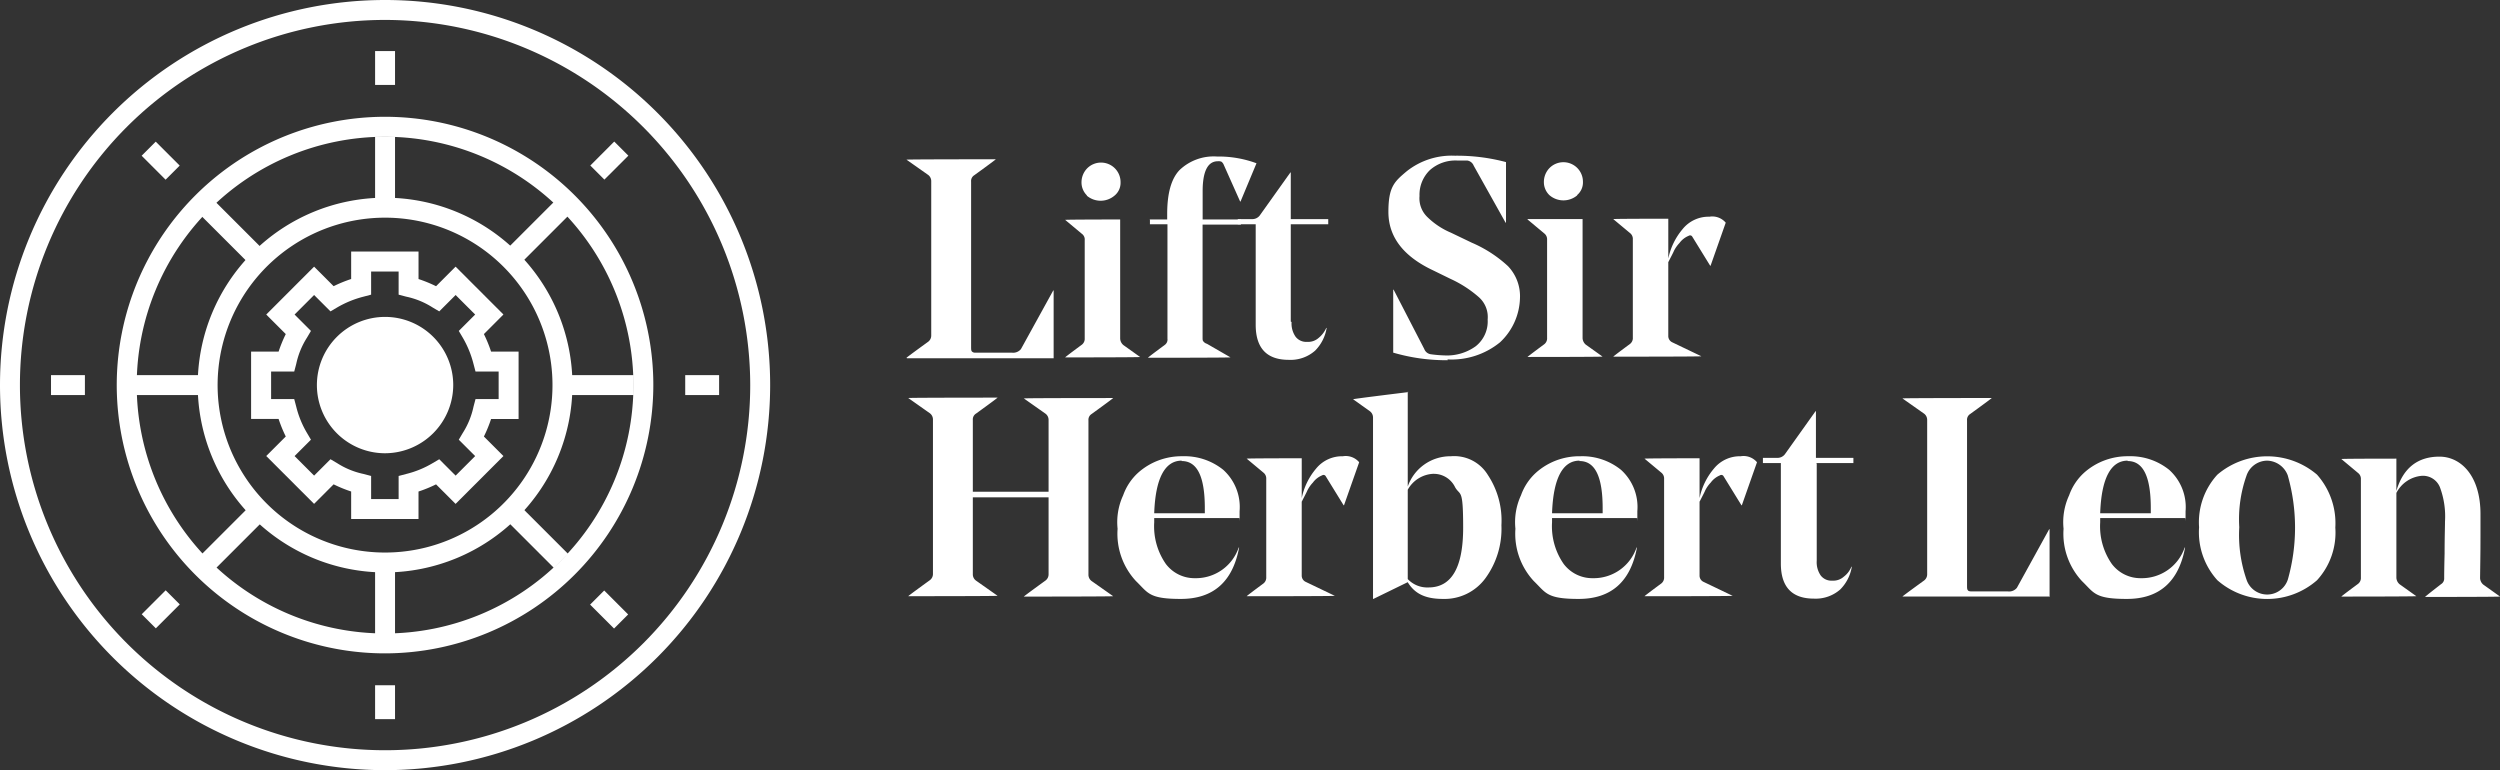
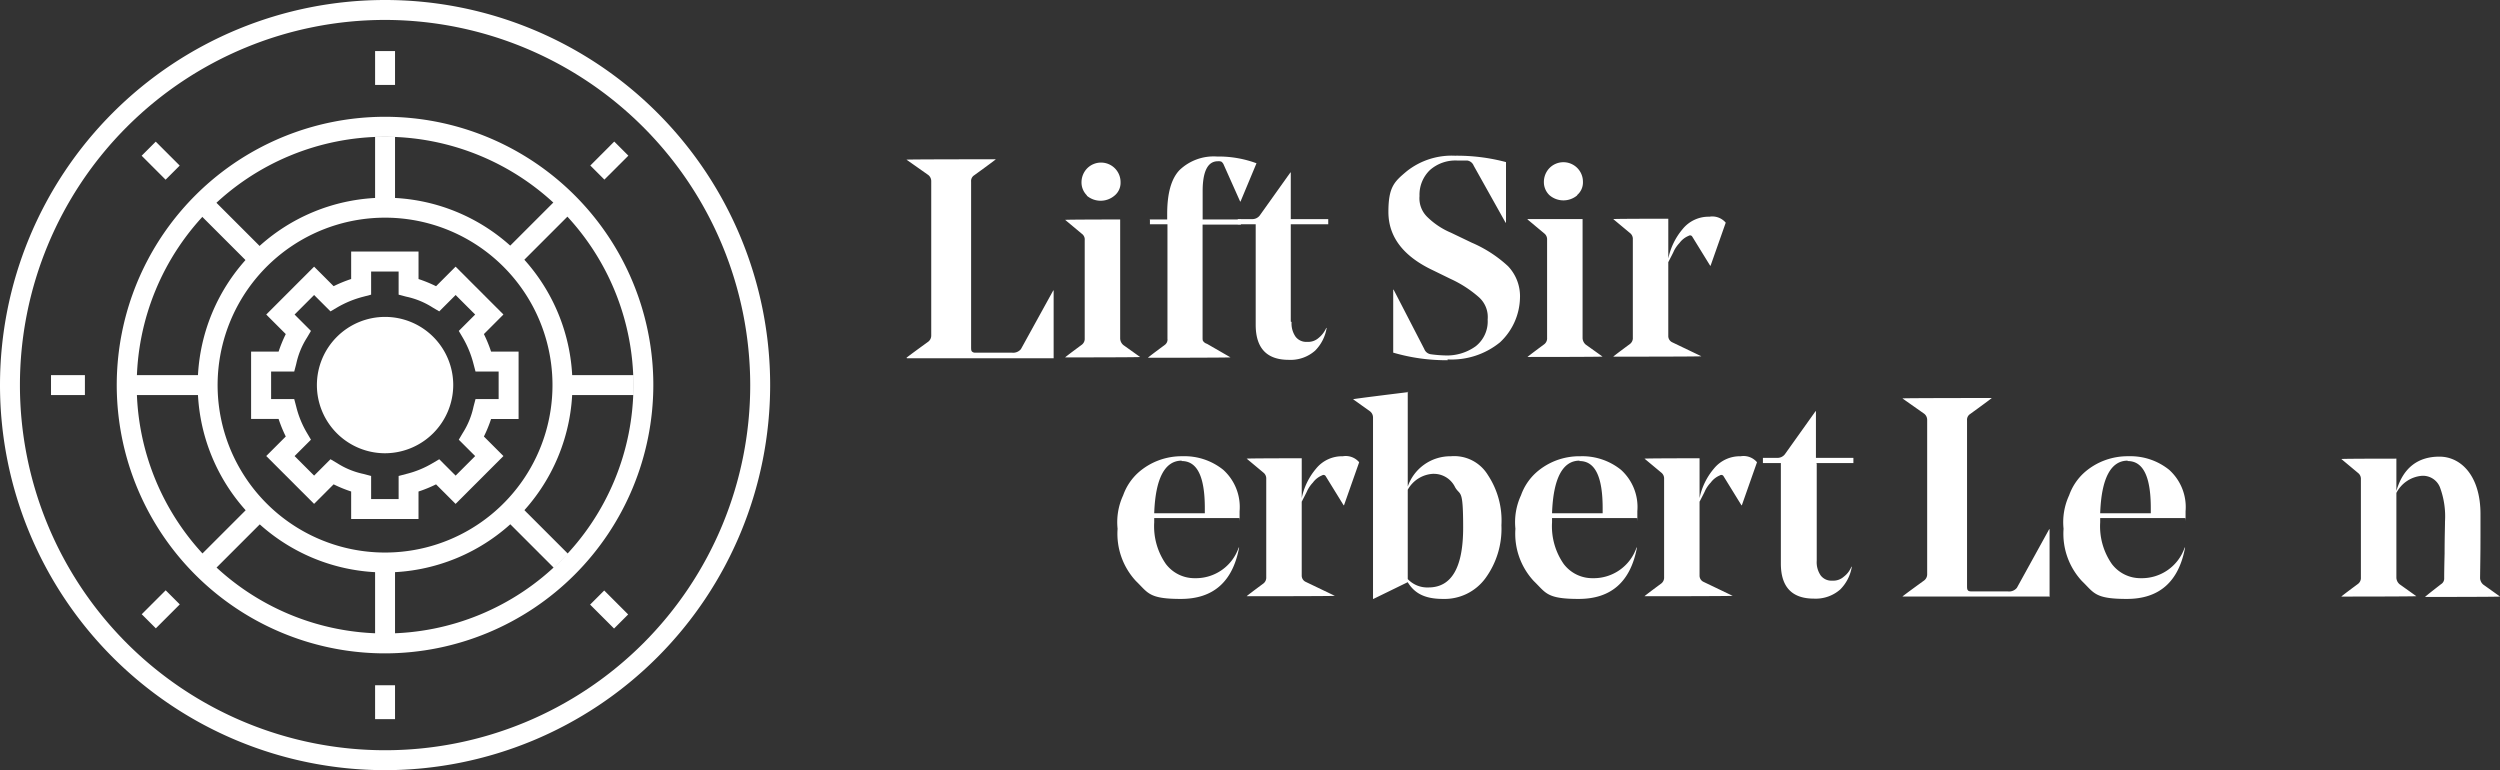
<svg xmlns="http://www.w3.org/2000/svg" id="Lift_Sir_Herbert_Leon" data-name="Lift Sir Herbert Leon" width="259.532" height="79.952" viewBox="0 0 259.532 79.952">
  <rect x="0" y="0" width="259.532" height="79.952" fill="#333333" stroke="none" />
  <path id="Path_2250" data-name="Path 2250" d="M118.866,142.849a37.907,37.907,0,1,0,37.907,37.907,37.953,37.953,0,0,0-37.907-37.907h0Zm0,77.883a39.976,39.976,0,1,1,39.976-39.976,40,40,0,0,1-39.976,39.976Z" transform="translate(-78.89 -140.78)" fill="#fff" />
  <path id="Path_2251" data-name="Path 2251" d="M169.3,236.294a5.008,5.008,0,1,0,5.008-5.008,5,5,0,0,0-5.008,5.008Zm5.008,7.077a7.077,7.077,0,1,1,7.077-7.077,7.1,7.1,0,0,1-7.077,7.077Zm-1.449,4.759h2.856v-2.4l.787-.208a10.028,10.028,0,0,0,2.731-1.116l.7-.413,1.7,1.7,2.028-2.028-1.7-1.7.413-.7a8.239,8.239,0,0,0,1.116-2.731l.208-.787h2.4V234.89h-2.4l-.208-.787a10.6,10.6,0,0,0-1.116-2.731l-.413-.7,1.7-1.7-2.028-2.028-1.7,1.7-.7-.413a8.238,8.238,0,0,0-2.731-1.116l-.787-.208v-2.4H172.86v2.4l-.787.208a10.6,10.6,0,0,0-2.731,1.116l-.7.413-1.7-1.7-2.028,2.028,1.7,1.7-.413.7a8.239,8.239,0,0,0-1.116,2.731l-.208.787h-2.4v2.856h2.4l.208.787a10.028,10.028,0,0,0,1.116,2.731l.413.7-1.7,1.7,2.028,2.028,1.7-1.7.7.413a8.238,8.238,0,0,0,2.731,1.116l.787.208v2.4Zm4.922,2.069h-6.994v-2.856a13.919,13.919,0,0,1-1.82-.745l-2.028,2.028-4.967-4.967L164,241.631a13.919,13.919,0,0,1-.745-1.82H160.4v-6.994h2.856A13.919,13.919,0,0,1,164,231l-2.028-2.028L166.94,224l2.028,2.028a13.919,13.919,0,0,1,1.82-.745V222.43h6.994v2.856a13.923,13.923,0,0,1,1.82.745L181.629,224l4.967,4.967L184.568,231a13.919,13.919,0,0,1,.745,1.82h2.856v6.994h-2.856a13.917,13.917,0,0,1-.745,1.82l2.028,2.028-4.967,4.967L179.6,246.6a13.914,13.914,0,0,1-1.82.745V250.2Z" transform="translate(-134.333 -196.318)" fill="#fff" />
  <path id="Path_2252" data-name="Path 2252" d="M144.652,180.762a25.783,25.783,0,1,0,25.783,25.783,25.814,25.814,0,0,0-25.783-25.783h0Zm0,53.632A27.852,27.852,0,1,1,172.5,206.542a27.888,27.888,0,0,1-27.852,27.852Z" transform="translate(-104.676 -166.566)" fill="#fff" />
  <path id="Path_2253" data-name="Path 2253" d="M162.521,207.032A17.382,17.382,0,1,0,179.9,224.414a17.38,17.38,0,0,0-17.382-17.382Zm0,36.829a19.451,19.451,0,1,1,19.451-19.451,19.481,19.481,0,0,1-19.451,19.451Z" transform="translate(-122.545 -184.435)" fill="#fff" />
  <path id="Path_2254" data-name="Path 2254" d="M200.65,185.04h2.069v8.11H200.65v-8.11Z" transform="translate(-161.71 -170.885)" fill="#fff" />
  <path id="Path_2255" data-name="Path 2255" d="M200.65,321.3h2.069v8.11H200.65V321.3Z" transform="translate(-161.71 -263.568)" fill="#fff" />
  <path id="Path_2256" data-name="Path 2256" d="M123.01,262.55h8.11v2.069h-8.11V262.55Z" transform="translate(-108.9 -223.607)" fill="#fff" />
  <path id="Path_2257" data-name="Path 2257" d="M259.27,262.55h8.11v2.069h-8.11V262.55Z" transform="translate(-201.583 -223.607)" fill="#fff" />
  <path id="Path_2258" data-name="Path 2258" d="M144.38,207.9l1.465-1.465,5.734,5.734-1.462,1.465L144.38,207.9Z" transform="translate(-123.436 -185.441)" fill="#fff" />
  <path id="Path_2259" data-name="Path 2259" d="M240.77,304.085l1.462-1.465,5.737,5.737-1.465,1.462-5.734-5.734Z" transform="translate(-189 -250.862)" fill="#fff" />
  <path id="Path_2260" data-name="Path 2260" d="M240.76,212.074l5.734-5.734,1.465,1.462-5.737,5.737-1.462-1.465Z" transform="translate(-188.993 -185.373)" fill="#fff" />
  <path id="Path_2261" data-name="Path 2261" d="M144.39,308.457l5.737-5.737,1.462,1.465-5.734,5.734-1.465-1.462Z" transform="translate(-123.443 -250.93)" fill="#fff" />
  <path id="Path_2262" data-name="Path 2262" d="M95.45,262.55h3.518v2.069H95.45V262.55Z" transform="translate(-90.154 -223.607)" fill="#fff" />
-   <path id="Path_2263" data-name="Path 2263" d="M301.32,262.55h3.518v2.069H301.32V262.55Z" transform="translate(-230.185 -223.607)" fill="#fff" />
  <path id="Path_2264" data-name="Path 2264" d="M200.65,363.22h2.069v3.518H200.65V363.22Z" transform="translate(-161.71 -292.082)" fill="#fff" />
  <path id="Path_2265" data-name="Path 2265" d="M200.65,157.35h2.069v3.518H200.65V157.35Z" transform="translate(-161.71 -152.051)" fill="#fff" />
  <path id="Path_2266" data-name="Path 2266" d="M124.89,334.885l2.488-2.485,1.465,1.462-2.488,2.488-1.465-1.465Z" transform="translate(-110.179 -271.119)" fill="#fff" />
  <path id="Path_2267" data-name="Path 2267" d="M270.51,189.218l2.485-2.488,1.465,1.465-2.488,2.485-1.461-1.462Z" transform="translate(-209.229 -172.035)" fill="#fff" />
  <path id="Path_2268" data-name="Path 2268" d="M270.44,333.925l1.465-1.465,2.485,2.488-1.462,1.462-2.488-2.485Z" transform="translate(-209.181 -271.159)" fill="#fff" />
  <path id="Path_2269" data-name="Path 2269" d="M124.87,188.222l1.462-1.462,2.488,2.485-1.465,1.465-2.485-2.488Z" transform="translate(-110.165 -172.055)" fill="#fff" />
  <path id="Path_2270" data-name="Path 2270" d="M191.041,246.89A6.041,6.041,0,1,1,185,252.931a6.042,6.042,0,0,1,6.041-6.041h0Z" transform="translate(-151.065 -212.955)" fill="#fff" />
  <path id="Path_2271" data-name="Path 2271" d="M373.15,213.092h0c0-.042,2.235-1.657,2.235-1.657a.8.8,0,0,0,.333-.662V194.757a.8.8,0,0,0-.333-.662l-2.235-1.573h0c0-.042,9.271-.042,9.271-.042h0c0,.042-2.235,1.657-2.235,1.657a.706.706,0,0,0-.329.662v17.132c0,.249,0,.413.083.5a.445.445,0,0,0,.371.125h3.767a1.042,1.042,0,0,0,.953-.371l3.352-6.083h.042v7.036H373.195l-.042-.042h0Z" transform="translate(-279.044 -175.946)" fill="#fff" />
  <path id="Path_2272" data-name="Path 2272" d="M426.927,197.043a1.88,1.88,0,0,1-.579-1.366,2.079,2.079,0,0,1,.579-1.449,2.028,2.028,0,0,1,3.476,1.449,1.711,1.711,0,0,1-.62,1.366,2.222,2.222,0,0,1-2.9,0Zm3.435,2.485V211.9a.939.939,0,0,0,.329.662l1.74,1.241h0c0,.042-7.781.042-7.781.042h0c0-.042,1.74-1.324,1.74-1.324a.769.769,0,0,0,.291-.662V201.68a.723.723,0,0,0-.291-.662l-1.74-1.449h0c0-.042,5.712-.042,5.712-.042Z" transform="translate(-314.074 -176.742)" fill="#fff" />
  <path id="Path_2273" data-name="Path 2273" d="M451.706,198.127h1.82v-.579c0-2.111.413-3.643,1.282-4.551a5.127,5.127,0,0,1,3.889-1.407,11.35,11.35,0,0,1,4.1.7l-1.657,3.972H461.1l-1.7-3.809a.727.727,0,0,0-.249-.329.812.812,0,0,0-.371-.042c-1.033,0-1.573,1.033-1.573,3.1v2.939h3.972v.537H457.2v11.711c0,.208,0,.333.083.413a.713.713,0,0,0,.371.249l2.44,1.407h0c0,.042-8.568.042-8.568.042h0c0-.042,1.737-1.324,1.737-1.324a.684.684,0,0,0,.291-.662V198.623h-1.82v-.537l-.042.042h0Z" transform="translate(-332.357 -175.341)" fill="#fff" />
  <path id="Path_2274" data-name="Path 2274" d="M486.267,212.284a2.424,2.424,0,0,0,.413,1.532,1.391,1.391,0,0,0,1.2.537,1.636,1.636,0,0,0,1.2-.413,2.8,2.8,0,0,0,.787-1.033h.042a4.318,4.318,0,0,1-1.2,2.36,3.848,3.848,0,0,1-2.731.953c-2.277,0-3.435-1.2-3.435-3.643V202.149H480.68v-.537h1.49a.966.966,0,0,0,.787-.371l3.185-4.471h.042v4.842h3.889v.537h-3.889v10.1l.083.042h0Z" transform="translate(-352.185 -178.864)" fill="#fff" />
  <path id="Path_2275" data-name="Path 2275" d="M535.749,212.552a19.6,19.6,0,0,1-5.67-.787v-6.537h.042l3.185,6.166a.849.849,0,0,0,.662.537,13.092,13.092,0,0,0,1.49.125,5.094,5.094,0,0,0,3.185-.953,3.279,3.279,0,0,0,1.241-2.773,2.749,2.749,0,0,0-.911-2.319,12,12,0,0,0-2.939-1.9l-1.778-.87c-3.1-1.449-4.676-3.476-4.676-6.083s.62-3.144,1.9-4.221a7.514,7.514,0,0,1,5.008-1.615,19.794,19.794,0,0,1,5.3.662v6.291h-.042l-3.31-5.916a.855.855,0,0,0-.662-.537h-1.033a4,4,0,0,0-2.856.995,3.551,3.551,0,0,0-1.075,2.69,2.7,2.7,0,0,0,.828,2.194,7.844,7.844,0,0,0,2.44,1.615l2.152,1.033a13.205,13.205,0,0,1,3.767,2.44,4.526,4.526,0,0,1,1.241,3.352,6.5,6.5,0,0,1-2.069,4.551,7.969,7.969,0,0,1-5.462,1.778l.042.083h0Z" transform="translate(-385.446 -175.157)" fill="#fff" />
  <path id="Path_2276" data-name="Path 2276" d="M579.924,196.923a2.222,2.222,0,0,1-2.9,0,1.868,1.868,0,0,1-.579-1.366,2.079,2.079,0,0,1,.579-1.449,2.028,2.028,0,0,1,3.476,1.449,1.711,1.711,0,0,1-.62,1.366ZM574.75,199.4h5.712v12.373a.939.939,0,0,0,.329.662l1.74,1.241h0c0,.042-7.781.042-7.781.042h0c0-.042,1.737-1.324,1.737-1.324a.769.769,0,0,0,.291-.662V201.557a.769.769,0,0,0-.291-.662l-1.737-1.449h0V199.4Z" transform="translate(-416.17 -176.66)" fill="#fff" />
  <path id="Path_2277" data-name="Path 2277" d="M608.282,215.806v7.7a.711.711,0,0,0,.413.662l3.022,1.449h0c0,.042-9.146.042-9.146.042h0c0-.042,1.74-1.324,1.74-1.324a.769.769,0,0,0,.291-.662V213.49a.769.769,0,0,0-.291-.662l-1.74-1.449h0c0-.042,5.712-.042,5.712-.042v4.138a6.876,6.876,0,0,1,1.49-3.064,3.468,3.468,0,0,1,2.773-1.282,1.83,1.83,0,0,1,1.7.62l-1.573,4.468h-.042l-1.861-3.022a.259.259,0,0,0-.371-.083,2.245,2.245,0,0,0-.953.745,3.368,3.368,0,0,0-.579.828c-.083.208-.291.579-.579,1.158V215.8h0Z" transform="translate(-435.093 -188.632)" fill="#fff" />
-   <path id="Path_2278" data-name="Path 2278" d="M392.426,272.22v16.016a.808.808,0,0,0,.329.662l2.235,1.573h0c0,.042-9.271.042-9.271.042h0c0-.042,2.235-1.657,2.235-1.657a.8.8,0,0,0,.333-.662v-7.986h-7.864v7.986a.8.8,0,0,0,.333.662l2.235,1.573h0c0,.042-9.271.042-9.271.042h0c0-.042,2.235-1.657,2.235-1.657a.8.8,0,0,0,.329-.662V272.137a.808.808,0,0,0-.329-.662L373.72,269.9h0c0-.042,9.271-.042,9.271-.042h0c0,.042-2.235,1.657-2.235,1.657a.708.708,0,0,0-.333.662v7.448h7.864v-7.448a.8.8,0,0,0-.333-.662l-2.235-1.573h0c0-.042,9.271-.042,9.271-.042h0c0,.042-2.235,1.657-2.235,1.657a.706.706,0,0,0-.329.662Z" transform="translate(-279.431 -228.579)" fill="#fff" />
  <path id="Path_2279" data-name="Path 2279" d="M448.322,289.344c-1.737,0-2.731,1.82-2.856,5.462h5.254v-.537c0-3.268-.787-4.883-2.4-4.883v-.042h0Zm5.916,5.958h-8.772v.454a6.836,6.836,0,0,0,1.2,4.3,3.719,3.719,0,0,0,3.022,1.49,4.7,4.7,0,0,0,4.551-3.185h.042c-.662,3.559-2.69,5.338-6.041,5.338s-3.393-.62-4.676-1.861a7.218,7.218,0,0,1-1.9-5.421,6.625,6.625,0,0,1,.579-3.476,5.77,5.77,0,0,1,1.573-2.36,6.726,6.726,0,0,1,2.152-1.282,6.854,6.854,0,0,1,2.44-.413,6.41,6.41,0,0,1,4.221,1.407,5.2,5.2,0,0,1,1.7,4.3c0,1.944,0,.413-.042.745l-.042-.042h0Z" transform="translate(-325.644 -241.523)" fill="#fff" />
  <path id="Path_2280" data-name="Path 2280" d="M489.292,293.566v7.7a.711.711,0,0,0,.413.662l3.022,1.449h0c0,.042-9.146.042-9.146.042h0c0-.042,1.737-1.324,1.737-1.324a.769.769,0,0,0,.291-.662V291.25a.769.769,0,0,0-.291-.662l-1.737-1.449h0c0-.042,5.712-.042,5.712-.042v4.138a6.875,6.875,0,0,1,1.49-3.064,3.468,3.468,0,0,1,2.773-1.282,1.83,1.83,0,0,1,1.7.62l-1.573,4.468h-.042l-1.861-3.022a.259.259,0,0,0-.371-.083,2.226,2.226,0,0,0-.953.745,3.368,3.368,0,0,0-.579.828c-.083.208-.291.579-.579,1.158v-.042h0Z" transform="translate(-354.157 -241.523)" fill="#fff" />
  <path id="Path_2281" data-name="Path 2281" d="M526.483,276.446a3.2,3.2,0,0,0-2.69,1.657v9.271a2.777,2.777,0,0,0,2.152.87q3.6,0,3.6-6.207c0-4.138-.291-3.268-.828-4.18a2.451,2.451,0,0,0-2.235-1.407h0Zm-2.69-8.526v9.85a4.676,4.676,0,0,1,4.471-3.144,4.087,4.087,0,0,1,3.847,1.944,8.557,8.557,0,0,1,1.407,5.213,8.7,8.7,0,0,1-1.657,5.5,5.265,5.265,0,0,1-4.429,2.152c-1.864,0-2.939-.579-3.643-1.737l-3.559,1.737h-.042V270.61a.808.808,0,0,0-.329-.662l-1.74-1.241h0c0-.042,5.753-.745,5.753-.745l-.083-.042h0Z" transform="translate(-377.651 -227.26)" fill="#fff" />
  <path id="Path_2282" data-name="Path 2282" d="M577.462,289.344c-1.74,0-2.731,1.82-2.856,5.462h5.254v-.537c0-3.268-.787-4.883-2.4-4.883v-.042Zm5.916,5.958h-8.772v.454a6.836,6.836,0,0,0,1.2,4.3,3.719,3.719,0,0,0,3.022,1.49,4.7,4.7,0,0,0,4.551-3.185h.042c-.662,3.559-2.69,5.338-6.041,5.338s-3.393-.62-4.676-1.861a7.218,7.218,0,0,1-1.9-5.421,6.625,6.625,0,0,1,.579-3.476,5.77,5.77,0,0,1,1.573-2.36A6.725,6.725,0,0,1,575.1,289.3a6.854,6.854,0,0,1,2.44-.413,6.41,6.41,0,0,1,4.221,1.407,5.2,5.2,0,0,1,1.7,4.3c0,1.944,0,.413-.042.745l-.042-.042h0Z" transform="translate(-413.484 -241.523)" fill="#fff" />
  <path id="Path_2283" data-name="Path 2283" d="M618.432,293.566v7.7a.711.711,0,0,0,.413.662l3.022,1.449h0c0,.042-9.146.042-9.146.042h0c0-.042,1.74-1.324,1.74-1.324a.769.769,0,0,0,.291-.662V291.25a.769.769,0,0,0-.291-.662l-1.74-1.449h0c0-.042,5.712-.042,5.712-.042v4.138a6.875,6.875,0,0,1,1.49-3.064,3.468,3.468,0,0,1,2.773-1.282,1.83,1.83,0,0,1,1.7.62l-1.573,4.468h-.042l-1.861-3.022a.259.259,0,0,0-.371-.083,2.245,2.245,0,0,0-.953.745,3.369,3.369,0,0,0-.579.828c-.083.208-.288.579-.579,1.158v-.042h0Z" transform="translate(-441.997 -241.523)" fill="#fff" />
  <path id="Path_2284" data-name="Path 2284" d="M656.737,279.688v10.1a2.424,2.424,0,0,0,.413,1.532,1.391,1.391,0,0,0,1.2.537,1.636,1.636,0,0,0,1.2-.413,2.421,2.421,0,0,0,.787-1.033h.042a4.318,4.318,0,0,1-1.2,2.36,3.848,3.848,0,0,1-2.731.953c-2.277,0-3.435-1.2-3.435-3.643V279.649H651.15v-.537h1.49a.966.966,0,0,0,.787-.371l3.185-4.471h.042v4.842h3.889v.537h-3.889l.083.042h0Z" transform="translate(-468.137 -231.579)" fill="#fff" />
  <path id="Path_2285" data-name="Path 2285" d="M711.669,290.592H696.44c0-.042,2.235-1.657,2.235-1.657a.8.8,0,0,0,.333-.662V272.257a.8.8,0,0,0-.333-.662l-2.235-1.573h0c0-.042,9.271-.042,9.271-.042h0c0,.042-2.235,1.657-2.235,1.657a.706.706,0,0,0-.329.662v17.132c0,.249,0,.413.083.5.042.083.166.125.371.125h3.767a1.042,1.042,0,0,0,.953-.371l3.352-6.083h.042v7.036l-.042-.042h0Z" transform="translate(-498.943 -228.661)" fill="#fff" />
  <path id="Path_2286" data-name="Path 2286" d="M755.392,289.344c-1.74,0-2.731,1.82-2.856,5.462h5.254v-.537c0-3.268-.787-4.883-2.4-4.883v-.042Zm5.916,5.958h-8.772v.454a6.836,6.836,0,0,0,1.2,4.3,3.719,3.719,0,0,0,3.022,1.49,4.7,4.7,0,0,0,4.551-3.185h.042c-.662,3.559-2.69,5.338-6.041,5.338s-3.393-.62-4.676-1.861a7.218,7.218,0,0,1-1.9-5.421,6.625,6.625,0,0,1,.579-3.476,5.77,5.77,0,0,1,1.573-2.36,6.725,6.725,0,0,1,2.152-1.282,6.855,6.855,0,0,1,2.44-.413A6.41,6.41,0,0,1,759.7,290.3a5.2,5.2,0,0,1,1.7,4.3c0,1.944,0,.413-.042.745l-.042-.042h0Z" transform="translate(-534.51 -241.523)" fill="#fff" />
-   <path id="Path_2287" data-name="Path 2287" d="M801.953,290.918a2.345,2.345,0,0,0-2.152-1.573,2.283,2.283,0,0,0-2.152,1.573,13.5,13.5,0,0,0-.745,5.338,14.126,14.126,0,0,0,.745,5.421,2.259,2.259,0,0,0,4.3,0,19.788,19.788,0,0,0,0-10.758Zm3.022,10.841a7.849,7.849,0,0,1-10.343,0,7.416,7.416,0,0,1-1.9-5.5,7.314,7.314,0,0,1,1.9-5.462,7.978,7.978,0,0,1,10.343,0,7.588,7.588,0,0,1,1.9,5.5,7.314,7.314,0,0,1-1.9,5.462Z" transform="translate(-564.439 -241.523)" fill="#fff" />
  <path id="Path_2288" data-name="Path 2288" d="M849.678,295.758a8.644,8.644,0,0,0-.537-3.6A1.9,1.9,0,0,0,847.28,291a3.282,3.282,0,0,0-2.648,1.778v8.814a.939.939,0,0,0,.329.662l1.74,1.241h0c0,.042-7.781.042-7.781.042h0c0-.042,1.737-1.324,1.737-1.324a.769.769,0,0,0,.291-.662V291.37a.769.769,0,0,0-.291-.662l-1.737-1.449h0c0-.042,5.712-.042,5.712-.042v3.352c.7-2.4,2.235-3.559,4.468-3.559s4.263,1.986,4.263,5.958,0,3.518-.042,6.662a.938.938,0,0,0,.329.662l1.74,1.241h0c0,.042-7.781.042-7.781.042h0c0-.042,1.657-1.324,1.657-1.324a.682.682,0,0,0,.329-.62c0-.249,0-.87.042-2.565,0-1.7.042-2.773.042-3.31h0Z" transform="translate(-595.857 -241.605)" fill="#fff" />
</svg>